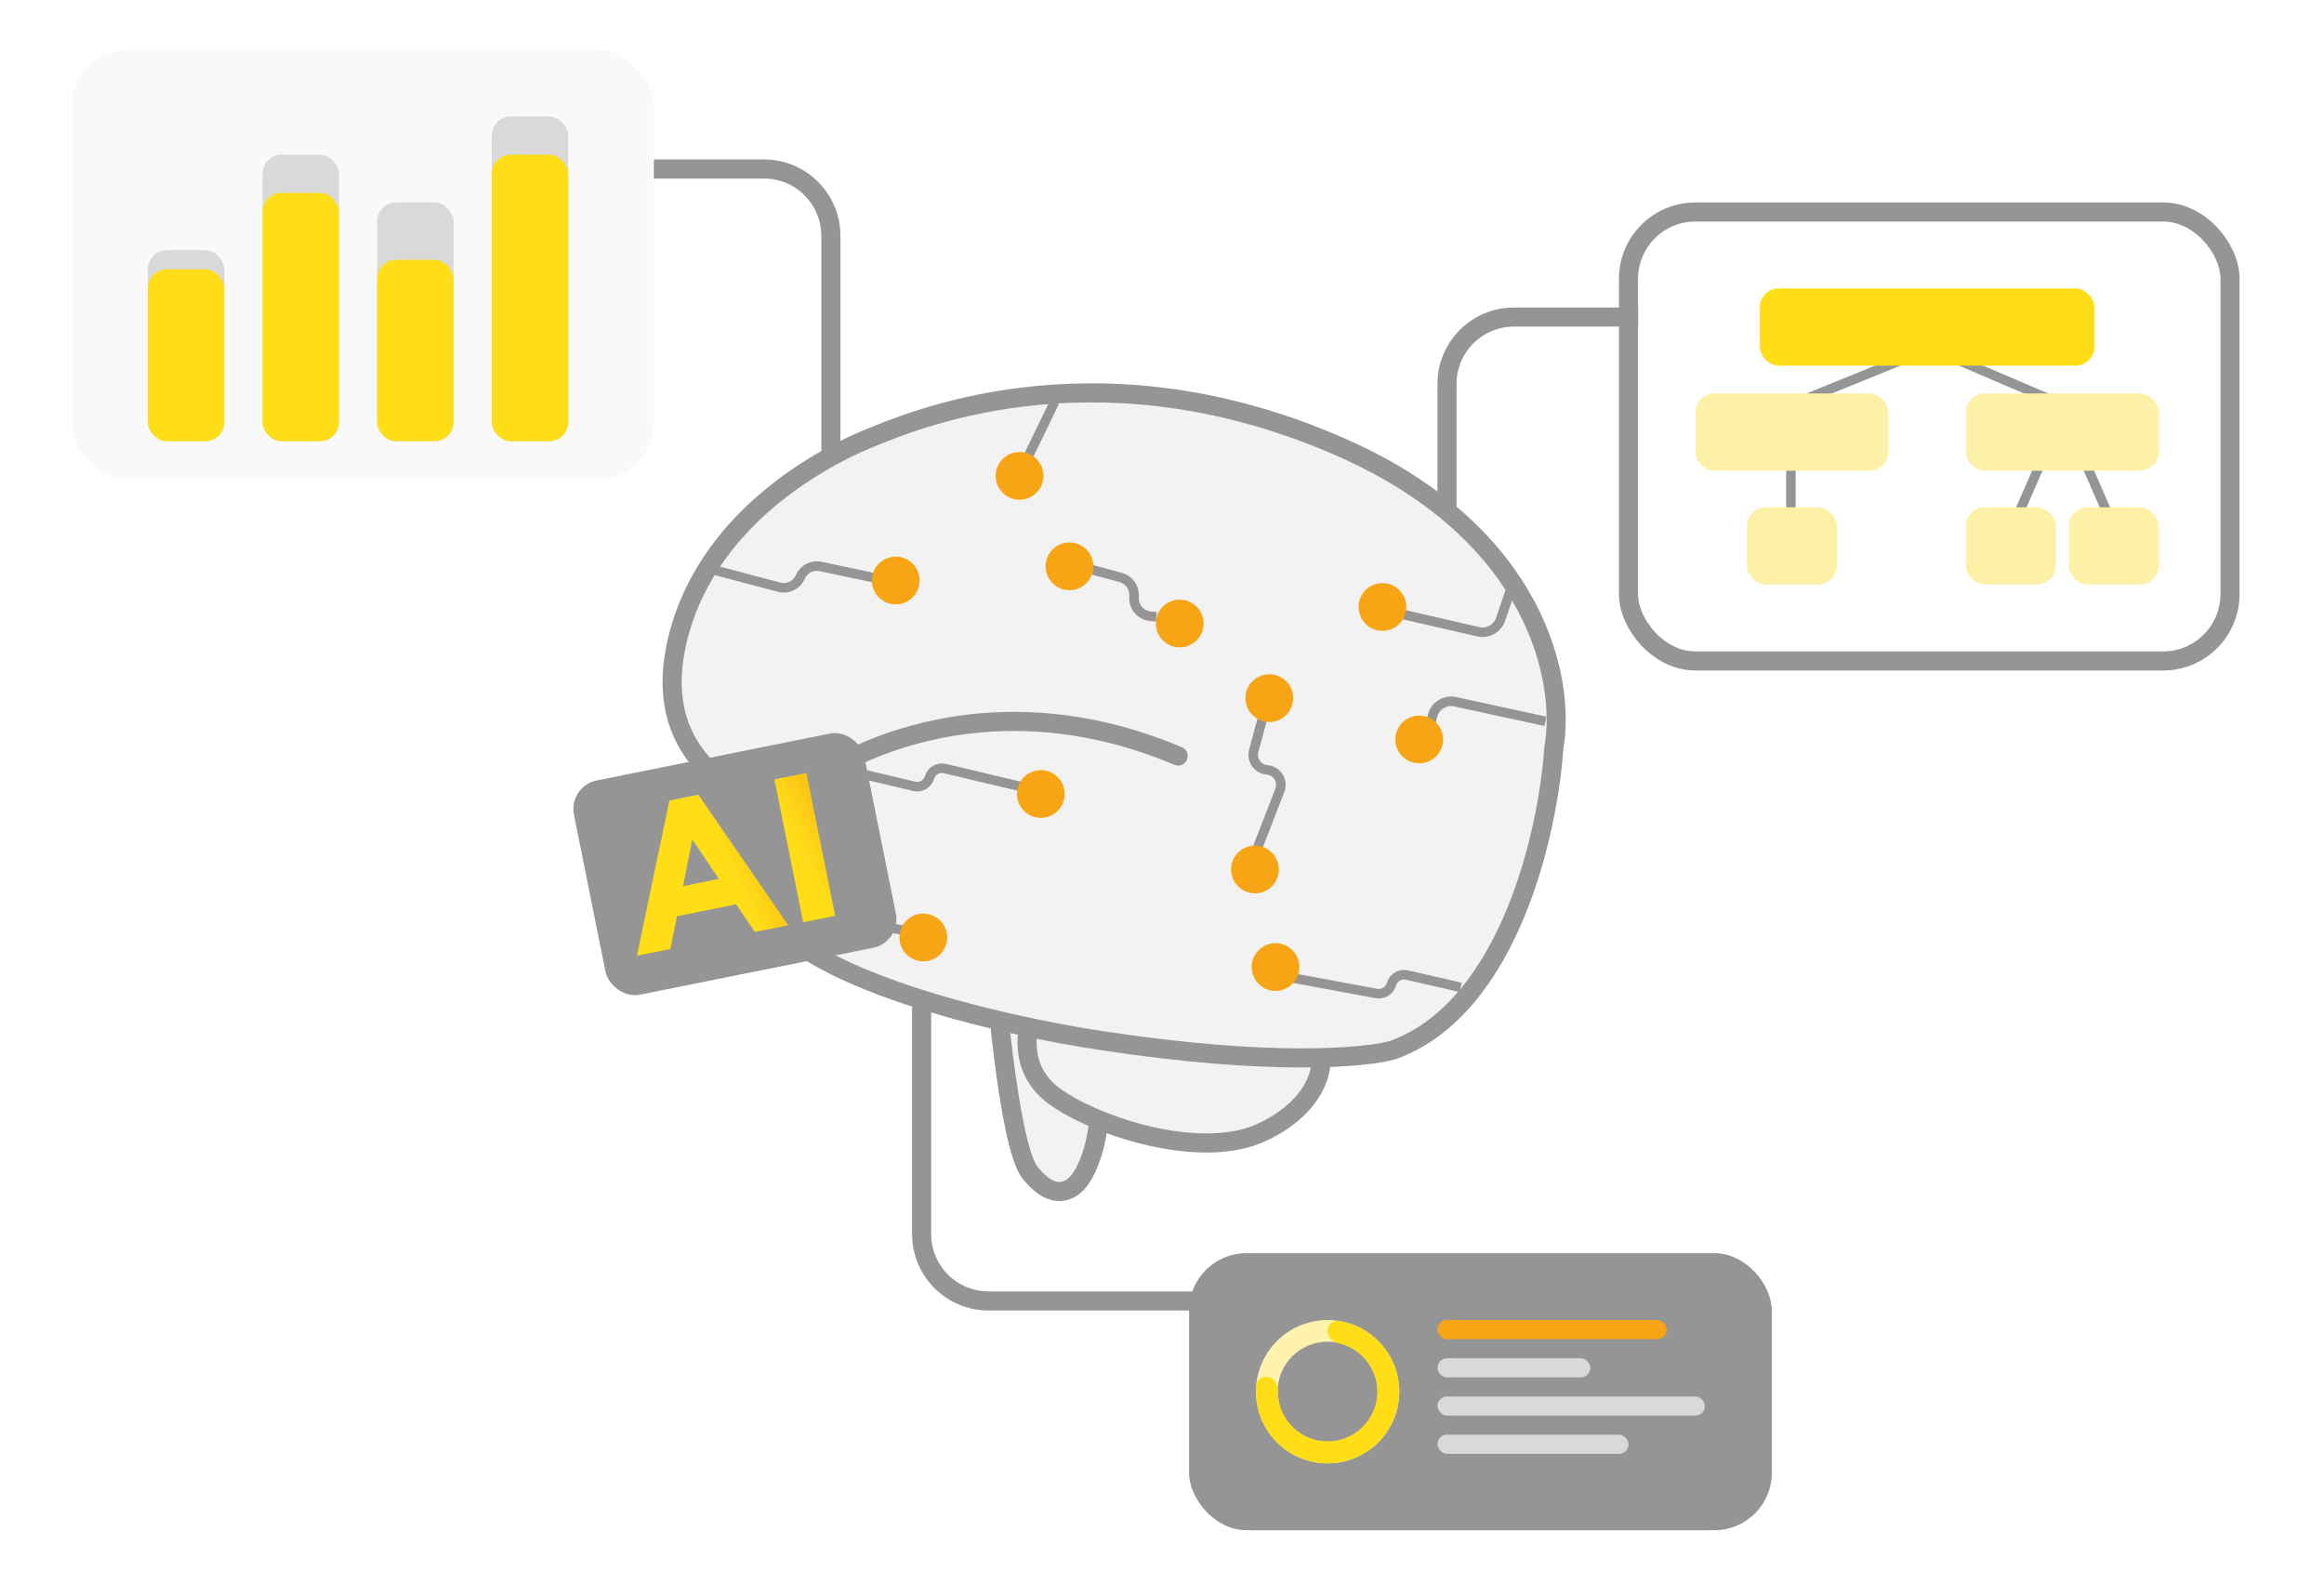
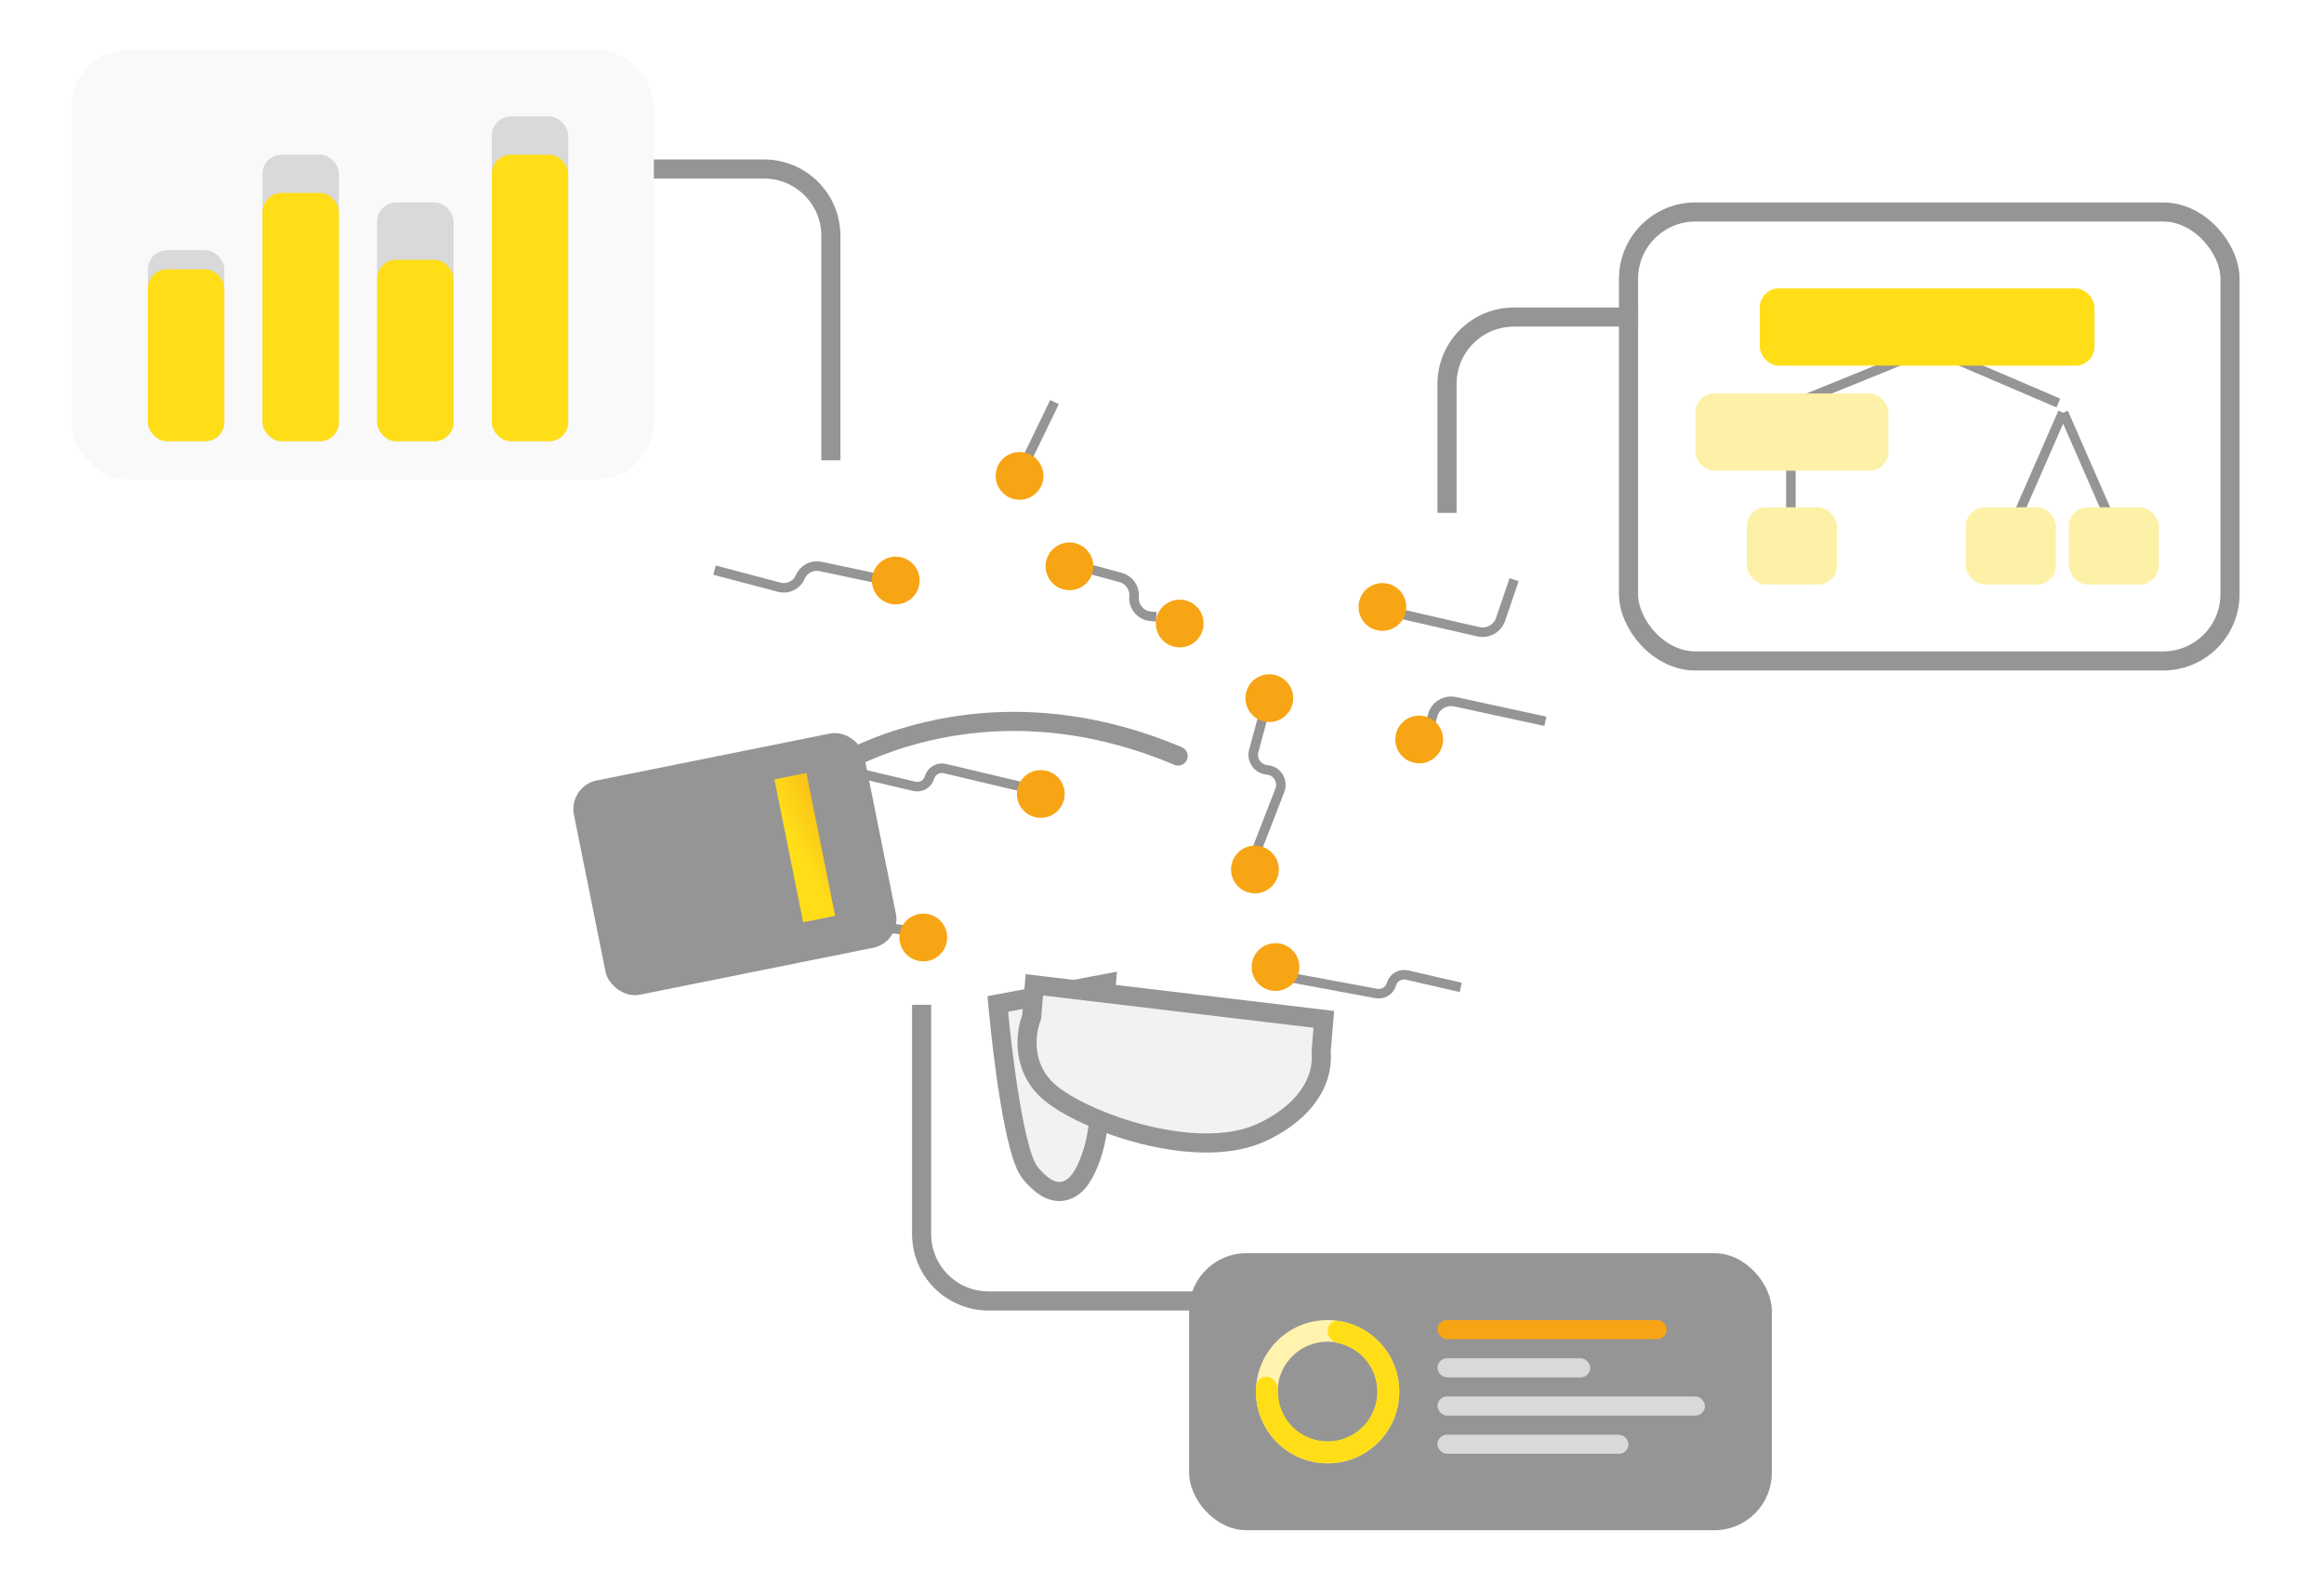
<svg xmlns="http://www.w3.org/2000/svg" width="113" height="77" viewBox="0 0 113 77" fill="none">
  <path d="M48.932 48.738L48.517 48.816L48.556 49.237C48.659 50.341 48.856 52.047 49.114 53.582C49.242 54.349 49.387 55.082 49.545 55.679C49.624 55.977 49.708 56.249 49.798 56.478C49.885 56.699 49.99 56.915 50.125 57.074C50.351 57.342 50.591 57.576 50.847 57.732C51.107 57.891 51.42 57.988 51.756 57.906C52.084 57.827 52.34 57.599 52.541 57.315C52.742 57.03 52.919 56.647 53.08 56.173C53.349 55.386 53.474 54.334 53.527 53.37C53.58 52.415 53.565 51.504 53.533 50.939L53.744 48.425L53.795 47.817L53.195 47.93L48.932 48.738Z" fill="#F2F2F2" stroke="#959595" stroke-width="0.929" />
  <path d="M60.806 55.274L60.806 55.274L60.811 55.273C61.419 55.07 62.309 54.632 63.03 53.956C63.746 53.285 64.338 52.335 64.238 51.129L64.331 50.012L64.369 49.566L63.924 49.512L50.772 47.943L50.294 47.886L50.254 48.365L50.163 49.451C49.846 50.263 49.627 52.073 51.226 53.27C52.167 53.974 53.8 54.709 55.55 55.154C57.295 55.597 59.247 55.775 60.806 55.274Z" fill="#F2F2F2" stroke="#959595" stroke-width="0.929" />
-   <path d="M67.722 51.06L67.739 51.055L67.756 51.049C70.633 49.995 72.511 47.259 73.696 44.385C74.882 41.509 75.417 38.395 75.549 36.384C76.138 33.172 74.788 25.992 65.274 21.778C53.749 16.673 44.828 20.276 42.535 21.201C42.467 21.229 42.406 21.254 42.35 21.276C41.356 21.673 39.306 22.634 37.343 24.293C35.379 25.953 33.478 28.333 32.842 31.564C32.325 34.189 33.1 36.056 34.319 37.301C35.255 38.257 36.433 38.826 37.432 39.113C36.911 39.849 36.691 40.669 36.637 41.425C36.569 42.394 36.77 43.284 36.986 43.824L36.986 43.824C37.392 44.84 38.39 45.701 39.623 46.43C40.872 47.168 42.439 47.816 44.095 48.371C47.408 49.48 51.148 50.24 53.583 50.601C57.652 51.223 60.843 51.433 63.183 51.441C65.51 51.449 67.023 51.257 67.722 51.06Z" fill="#F2F2F2" stroke="#959595" stroke-width="0.929" />
  <path d="M61.409 34.852L60.961 36.511C60.842 36.953 61.152 37.394 61.607 37.433V37.433C62.095 37.474 62.406 37.972 62.23 38.428L61.096 41.352" stroke="#959595" stroke-width="0.464" />
  <path d="M40.463 37.289L44.457 38.235C44.779 38.312 45.105 38.121 45.197 37.803V37.803C45.289 37.484 45.615 37.294 45.937 37.37L49.931 38.317" stroke="#959595" stroke-width="0.464" />
  <path d="M69.528 35.301L69.655 34.8C69.778 34.316 70.263 34.016 70.752 34.121L75.14 35.072" stroke="#959595" stroke-width="0.464" />
  <path d="M62.906 47.562L66.925 48.308C67.249 48.368 67.565 48.173 67.656 47.857V47.857C67.75 47.531 68.082 47.335 68.413 47.411L71.025 48.011" stroke="#959595" stroke-width="0.464" />
  <path d="M67.892 29.803L71.877 30.718C72.341 30.825 72.81 30.563 72.964 30.113L73.621 28.187" stroke="#959595" stroke-width="0.464" />
  <path d="M37.027 42.128L41.616 42.979L40.998 44.792L44.681 45.334" stroke="#959595" stroke-width="0.464" />
  <path d="M34.741 27.721L37.888 28.553C38.307 28.663 38.743 28.451 38.913 28.053V28.053C39.078 27.671 39.489 27.457 39.896 27.543L42.86 28.169" stroke="#959595" stroke-width="0.464" />
  <path d="M51.273 19.552L49.864 22.464" stroke="#959595" stroke-width="0.464" />
  <circle cx="49.574" cy="23.139" r="1.161" transform="rotate(4.797 49.574 23.139)" fill="#F7A515" />
  <circle cx="43.554" cy="28.227" r="1.161" transform="rotate(4.797 43.554 28.227)" fill="#F7A515" />
  <path d="M52.696 27.596L54.489 28.079C54.902 28.191 55.177 28.582 55.141 29.009V29.009C55.1 29.497 55.462 29.925 55.95 29.966L56.224 29.989" stroke="#959595" stroke-width="0.464" />
  <circle cx="52.001" cy="27.537" r="1.161" transform="rotate(4.797 52.001 27.537)" fill="#F7A515" />
  <circle cx="57.361" cy="30.318" r="1.161" transform="rotate(4.797 57.361 30.318)" fill="#F7A515" />
  <circle cx="67.217" cy="29.513" r="1.161" transform="rotate(4.797 67.217 29.513)" fill="#F7A515" />
  <circle cx="69.007" cy="35.956" r="1.161" transform="rotate(4.797 69.007 35.956)" fill="#F7A515" />
  <circle cx="61.718" cy="33.947" r="1.161" transform="rotate(4.797 61.718 33.947)" fill="#F7A515" />
  <circle cx="61.019" cy="42.278" r="1.161" transform="rotate(4.797 61.019 42.278)" fill="#F7A515" />
  <circle cx="62.019" cy="47.022" r="1.161" transform="rotate(4.797 62.019 47.022)" fill="#F7A515" />
  <circle cx="50.606" cy="38.607" r="1.161" transform="rotate(4.797 50.606 38.607)" fill="#F7A515" />
  <circle cx="44.894" cy="45.585" r="1.161" transform="rotate(4.797 44.894 45.585)" fill="#F7A515" />
  <path d="M57.106 37.19C57.342 37.289 57.614 37.179 57.714 36.942C57.814 36.706 57.704 36.434 57.467 36.334L57.106 37.19ZM38.3 39.508C40.647 37.182 47.944 33.319 57.106 37.19L57.467 36.334C47.903 32.294 40.215 36.303 37.647 38.848L38.3 39.508Z" fill="#959595" />
  <path d="M40.4 22.384V11.469C40.4 9.673 38.944 8.218 37.149 8.218H16.248" stroke="#959595" stroke-width="0.929" />
  <path d="M44.812 48.859L44.812 60.007C44.812 61.802 46.268 63.258 48.064 63.258L68.965 63.258" stroke="#959595" stroke-width="0.929" />
  <path d="M70.358 24.939V18.668C70.358 16.873 71.814 15.417 73.61 15.417H85.831" stroke="#959595" stroke-width="0.929" />
  <g filter="url(#filter0_d_934_10884)">
    <rect x="27.627" y="38.228" width="14.399" height="10.627" rx="1.417" transform="rotate(-11.373 27.627 38.228)" fill="#959595" />
  </g>
  <g filter="url(#filter1_d_934_10884)">
    <path d="M39.052 44.843L37.655 37.898L39.21 37.585L40.608 44.53L39.052 44.843Z" fill="url(#paint0_linear_934_10884)" />
  </g>
  <g filter="url(#filter2_d_934_10884)">
-     <path d="M30.971 46.469L32.548 38.925L33.956 38.642L38.328 44.989L36.704 45.316L35.792 43.973L32.916 44.551L32.595 46.143L30.971 46.469ZM33.212 43.087L34.953 42.737L33.661 40.818L33.212 43.087Z" fill="url(#paint1_linear_934_10884)" />
-   </g>
+     </g>
  <g filter="url(#filter3_d_934_10884)">
    <rect x="3.475" y="2.412" width="28.318" height="20.901" rx="2.787" fill="#F9F9F9" />
  </g>
  <rect x="7.19" y="12.166" width="3.716" height="9.289" rx="0.929" fill="#D9D9D9" />
  <rect x="7.19" y="13.095" width="3.716" height="8.36" rx="0.929" fill="#FFDE18" />
  <rect x="23.911" y="5.663" width="3.716" height="15.792" rx="0.929" fill="#D9D9D9" />
  <rect x="23.911" y="7.521" width="3.716" height="13.934" rx="0.929" fill="#FFDE18" />
  <rect x="18.337" y="9.844" width="3.716" height="11.612" rx="0.929" fill="#D9D9D9" />
  <rect x="18.337" y="12.631" width="3.716" height="8.825" rx="0.929" fill="#FFDE18" />
  <rect x="12.764" y="7.521" width="3.716" height="13.934" rx="0.929" fill="#D9D9D9" />
  <rect x="12.764" y="9.379" width="3.716" height="12.076" rx="0.929" fill="#FFDE18" />
  <g filter="url(#filter4_d_934_10884)">
    <rect x="79.647" y="10.773" width="28.318" height="20.901" rx="2.787" fill="white" />
    <rect x="79.183" y="10.308" width="29.247" height="21.83" rx="3.251" stroke="#959595" stroke-width="0.929" />
  </g>
  <path d="M87.311 19.597L94.743 16.578" stroke="#959595" stroke-width="0.464" />
  <path d="M97.082 27.411L100.297 20.062" stroke="#959595" stroke-width="0.464" />
  <path d="M103.548 27.411L100.333 20.062" stroke="#959595" stroke-width="0.464" />
  <path d="M100.084 19.597L93.581 16.811" stroke="#959595" stroke-width="0.464" />
  <rect x="85.564" y="14.023" width="16.277" height="3.756" rx="0.929" fill="#FFDE18" />
-   <rect x="95.581" y="19.133" width="9.39" height="3.756" rx="0.929" fill="#FDF1A7" />
  <path d="M87.079 21.223V25.635" stroke="#959595" stroke-width="0.464" />
  <rect x="84.939" y="24.666" width="4.382" height="3.756" rx="0.929" fill="#FDF1A7" />
  <rect x="82.434" y="19.133" width="9.39" height="3.756" rx="0.929" fill="#FDF1A7" />
  <rect x="95.581" y="24.666" width="4.382" height="3.756" rx="0.929" fill="#FDF1A7" />
  <rect x="100.589" y="24.666" width="4.382" height="3.756" rx="0.929" fill="#FDF1A7" />
  <g filter="url(#filter5_d_934_10884)">
    <rect x="57.817" y="60.935" width="28.333" height="13.47" rx="2.787" fill="#959595" />
  </g>
  <path d="M68.036 67.67C68.036 69.594 66.476 71.154 64.552 71.154C62.629 71.154 61.069 69.594 61.069 67.67C61.069 65.746 62.629 64.186 64.552 64.186C66.476 64.186 68.036 65.746 68.036 67.67ZM62.12 67.67C62.12 69.013 63.209 70.102 64.552 70.102C65.896 70.102 66.984 69.013 66.984 67.67C66.984 66.327 65.896 65.238 64.552 65.238C63.209 65.238 62.12 66.327 62.12 67.67Z" fill="#FFF3AE" />
  <path d="M64.552 64.72C64.552 64.425 64.793 64.182 65.084 64.227C65.619 64.31 66.13 64.516 66.575 64.834C67.165 65.254 67.609 65.849 67.846 66.534C68.082 67.22 68.099 67.962 67.893 68.657C67.688 69.352 67.271 69.966 66.7 70.413C66.129 70.86 65.433 71.118 64.709 71.15C63.985 71.183 63.268 70.988 62.66 70.594C62.051 70.201 61.581 69.627 61.313 68.953C61.112 68.445 61.035 67.899 61.083 67.36C61.109 67.067 61.403 66.892 61.689 66.962V66.962C61.975 67.033 62.143 67.324 62.137 67.618C62.13 67.938 62.187 68.259 62.306 68.56C62.491 69.027 62.817 69.425 63.239 69.698C63.662 69.972 64.159 70.106 64.661 70.084C65.163 70.061 65.646 69.882 66.042 69.573C66.438 69.263 66.727 68.837 66.87 68.355C67.012 67.872 67.001 67.358 66.837 66.882C66.673 66.407 66.364 65.995 65.955 65.703C65.691 65.515 65.394 65.383 65.082 65.312C64.794 65.248 64.552 65.015 64.552 64.72V64.72Z" fill="#FFDE18" />
  <rect x="69.894" y="64.186" width="11.147" height="0.929" rx="0.464" fill="#F7A515" />
  <rect x="69.894" y="66.045" width="7.432" height="0.929" rx="0.464" fill="#D9D9D9" />
  <rect x="69.894" y="67.902" width="13.005" height="0.929" rx="0.464" fill="#D9D9D9" />
  <rect x="69.894" y="69.761" width="9.289" height="0.929" rx="0.464" fill="#D9D9D9" />
  <defs>
    <filter id="filter0_d_934_10884" x="26.02" y="33.783" width="19.425" height="16.471" filterUnits="userSpaceOnUse" color-interpolation-filters="sRGB">
      <feFlood flood-opacity="0" result="BackgroundImageFix" />
      <feColorMatrix in="SourceAlpha" type="matrix" values="0 0 0 0 0 0 0 0 0 0 0 0 0 0 0 0 0 0 127 0" result="hardAlpha" />
      <feOffset />
      <feGaussianBlur stdDeviation="0.929" />
      <feComposite in2="hardAlpha" operator="out" />
      <feColorMatrix type="matrix" values="0 0 0 0 0 0 0 0 0 0 0 0 0 0 0 0 0 0 0.25 0" />
      <feBlend mode="normal" in2="BackgroundImageFix" result="effect1_dropShadow_934_10884" />
      <feBlend mode="normal" in="SourceGraphic" in2="effect1_dropShadow_934_10884" result="shape" />
    </filter>
    <filter id="filter1_d_934_10884" x="37.005" y="36.935" width="4.253" height="8.559" filterUnits="userSpaceOnUse" color-interpolation-filters="sRGB">
      <feFlood flood-opacity="0" result="BackgroundImageFix" />
      <feColorMatrix in="SourceAlpha" type="matrix" values="0 0 0 0 0 0 0 0 0 0 0 0 0 0 0 0 0 0 127 0" result="hardAlpha" />
      <feOffset />
      <feGaussianBlur stdDeviation="0.325" />
      <feComposite in2="hardAlpha" operator="out" />
      <feColorMatrix type="matrix" values="0 0 0 0 0 0 0 0 0 0 0 0 0 0 0 0 0 0 0.16 0" />
      <feBlend mode="normal" in2="BackgroundImageFix" result="effect1_dropShadow_934_10884" />
      <feBlend mode="normal" in="SourceGraphic" in2="effect1_dropShadow_934_10884" result="shape" />
    </filter>
    <filter id="filter2_d_934_10884" x="30.32" y="37.991" width="8.657" height="9.129" filterUnits="userSpaceOnUse" color-interpolation-filters="sRGB">
      <feFlood flood-opacity="0" result="BackgroundImageFix" />
      <feColorMatrix in="SourceAlpha" type="matrix" values="0 0 0 0 0 0 0 0 0 0 0 0 0 0 0 0 0 0 127 0" result="hardAlpha" />
      <feOffset />
      <feGaussianBlur stdDeviation="0.325" />
      <feComposite in2="hardAlpha" operator="out" />
      <feColorMatrix type="matrix" values="0 0 0 0 0 0 0 0 0 0 0 0 0 0 0 0 0 0 0.16 0" />
      <feBlend mode="normal" in2="BackgroundImageFix" result="effect1_dropShadow_934_10884" />
      <feBlend mode="normal" in="SourceGraphic" in2="effect1_dropShadow_934_10884" result="shape" />
    </filter>
    <filter id="filter3_d_934_10884" x="1.617" y="0.554" width="32.034" height="24.617" filterUnits="userSpaceOnUse" color-interpolation-filters="sRGB">
      <feFlood flood-opacity="0" result="BackgroundImageFix" />
      <feColorMatrix in="SourceAlpha" type="matrix" values="0 0 0 0 0 0 0 0 0 0 0 0 0 0 0 0 0 0 127 0" result="hardAlpha" />
      <feOffset />
      <feGaussianBlur stdDeviation="0.929" />
      <feComposite in2="hardAlpha" operator="out" />
      <feColorMatrix type="matrix" values="0 0 0 0 0 0 0 0 0 0 0 0 0 0 0 0 0 0 0.25 0" />
      <feBlend mode="normal" in2="BackgroundImageFix" result="effect1_dropShadow_934_10884" />
      <feBlend mode="normal" in="SourceGraphic" in2="effect1_dropShadow_934_10884" result="shape" />
    </filter>
    <filter id="filter4_d_934_10884" x="76.861" y="7.986" width="33.891" height="26.474" filterUnits="userSpaceOnUse" color-interpolation-filters="sRGB">
      <feFlood flood-opacity="0" result="BackgroundImageFix" />
      <feColorMatrix in="SourceAlpha" type="matrix" values="0 0 0 0 0 0 0 0 0 0 0 0 0 0 0 0 0 0 127 0" result="hardAlpha" />
      <feOffset />
      <feGaussianBlur stdDeviation="0.929" />
      <feComposite in2="hardAlpha" operator="out" />
      <feColorMatrix type="matrix" values="0 0 0 0 0 0 0 0 0 0 0 0 0 0 0 0 0 0 0.25 0" />
      <feBlend mode="normal" in2="BackgroundImageFix" result="effect1_dropShadow_934_10884" />
      <feBlend mode="normal" in="SourceGraphic" in2="effect1_dropShadow_934_10884" result="shape" />
    </filter>
    <filter id="filter5_d_934_10884" x="55.959" y="59.078" width="32.048" height="17.186" filterUnits="userSpaceOnUse" color-interpolation-filters="sRGB">
      <feFlood flood-opacity="0" result="BackgroundImageFix" />
      <feColorMatrix in="SourceAlpha" type="matrix" values="0 0 0 0 0 0 0 0 0 0 0 0 0 0 0 0 0 0 127 0" result="hardAlpha" />
      <feOffset />
      <feGaussianBlur stdDeviation="0.929" />
      <feComposite in2="hardAlpha" operator="out" />
      <feColorMatrix type="matrix" values="0 0 0 0 0 0 0 0 0 0 0 0 0 0 0 0 0 0 0.25 0" />
      <feBlend mode="normal" in2="BackgroundImageFix" result="effect1_dropShadow_934_10884" />
      <feBlend mode="normal" in="SourceGraphic" in2="effect1_dropShadow_934_10884" result="shape" />
    </filter>
    <linearGradient id="paint0_linear_934_10884" x1="33.433" y1="40.266" x2="40.819" y2="36.639" gradientUnits="userSpaceOnUse">
      <stop offset="0.532" stop-color="#FFDE18" />
      <stop offset="1" stop-color="#F7A515" />
    </linearGradient>
    <linearGradient id="paint1_linear_934_10884" x1="29.923" y1="41.26" x2="37.766" y2="37.605" gradientUnits="userSpaceOnUse">
      <stop offset="0.532" stop-color="#FFDE18" />
      <stop offset="1" stop-color="#F7A515" />
    </linearGradient>
  </defs>
</svg>